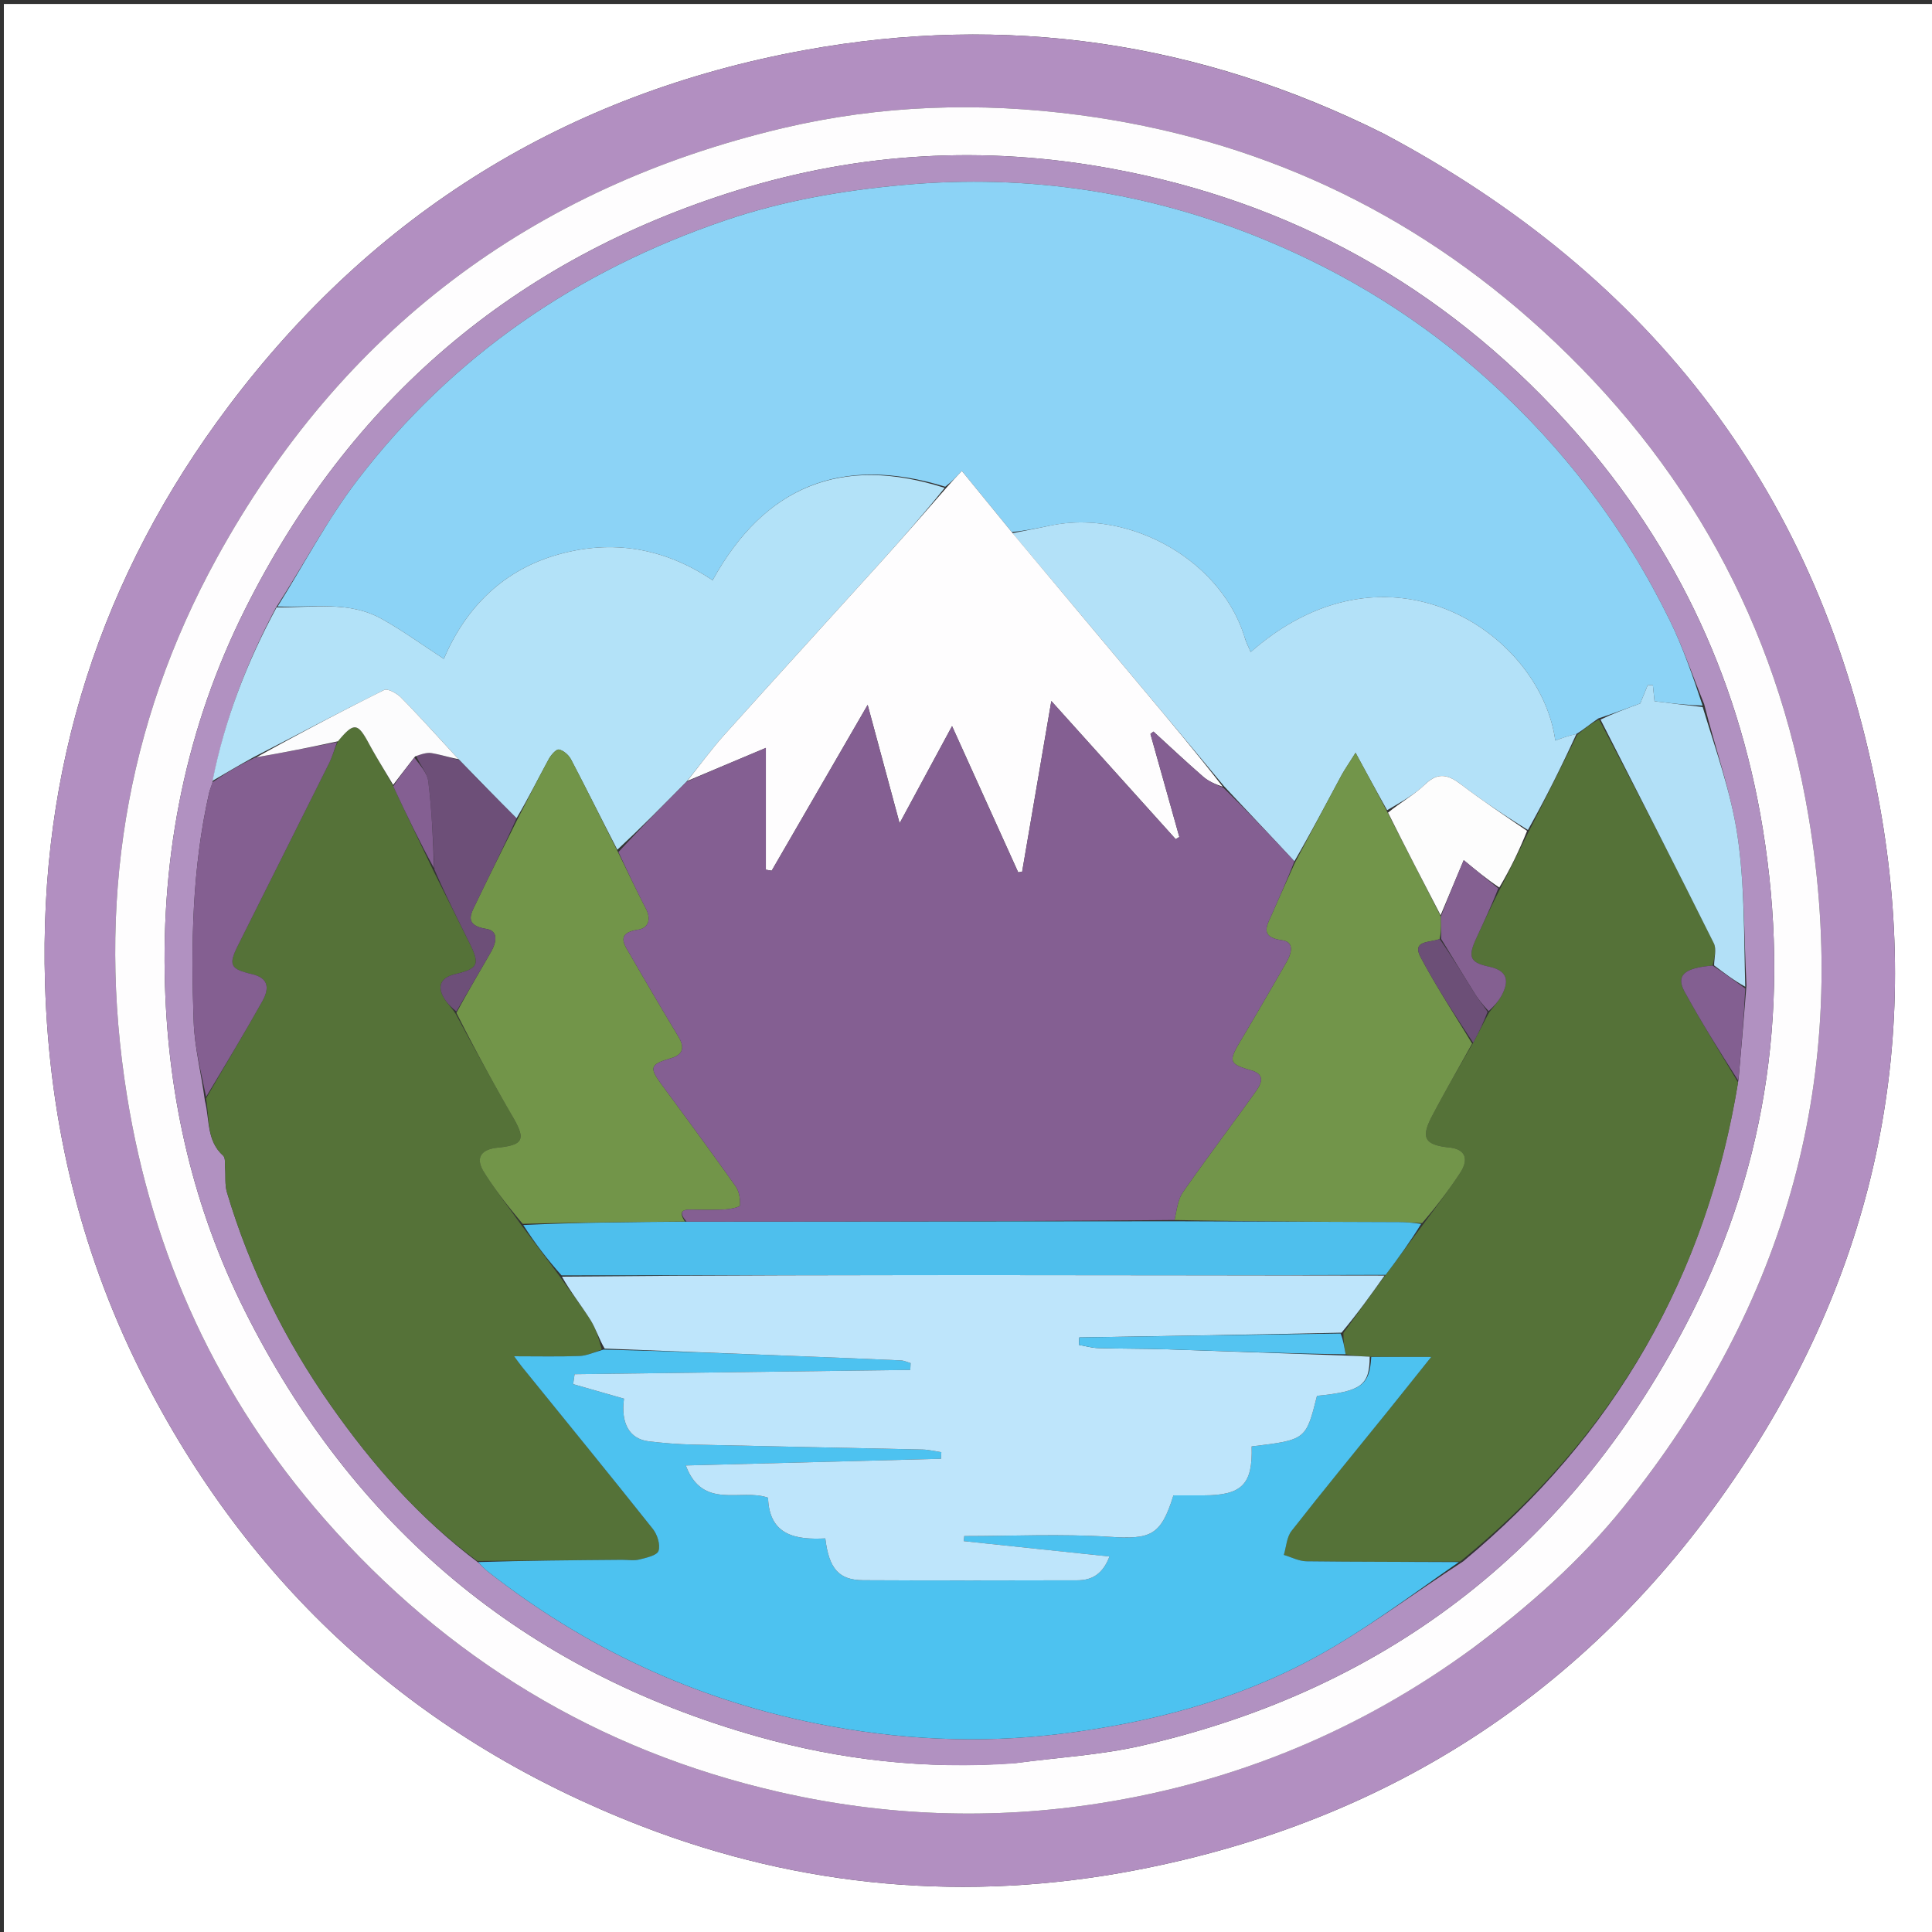
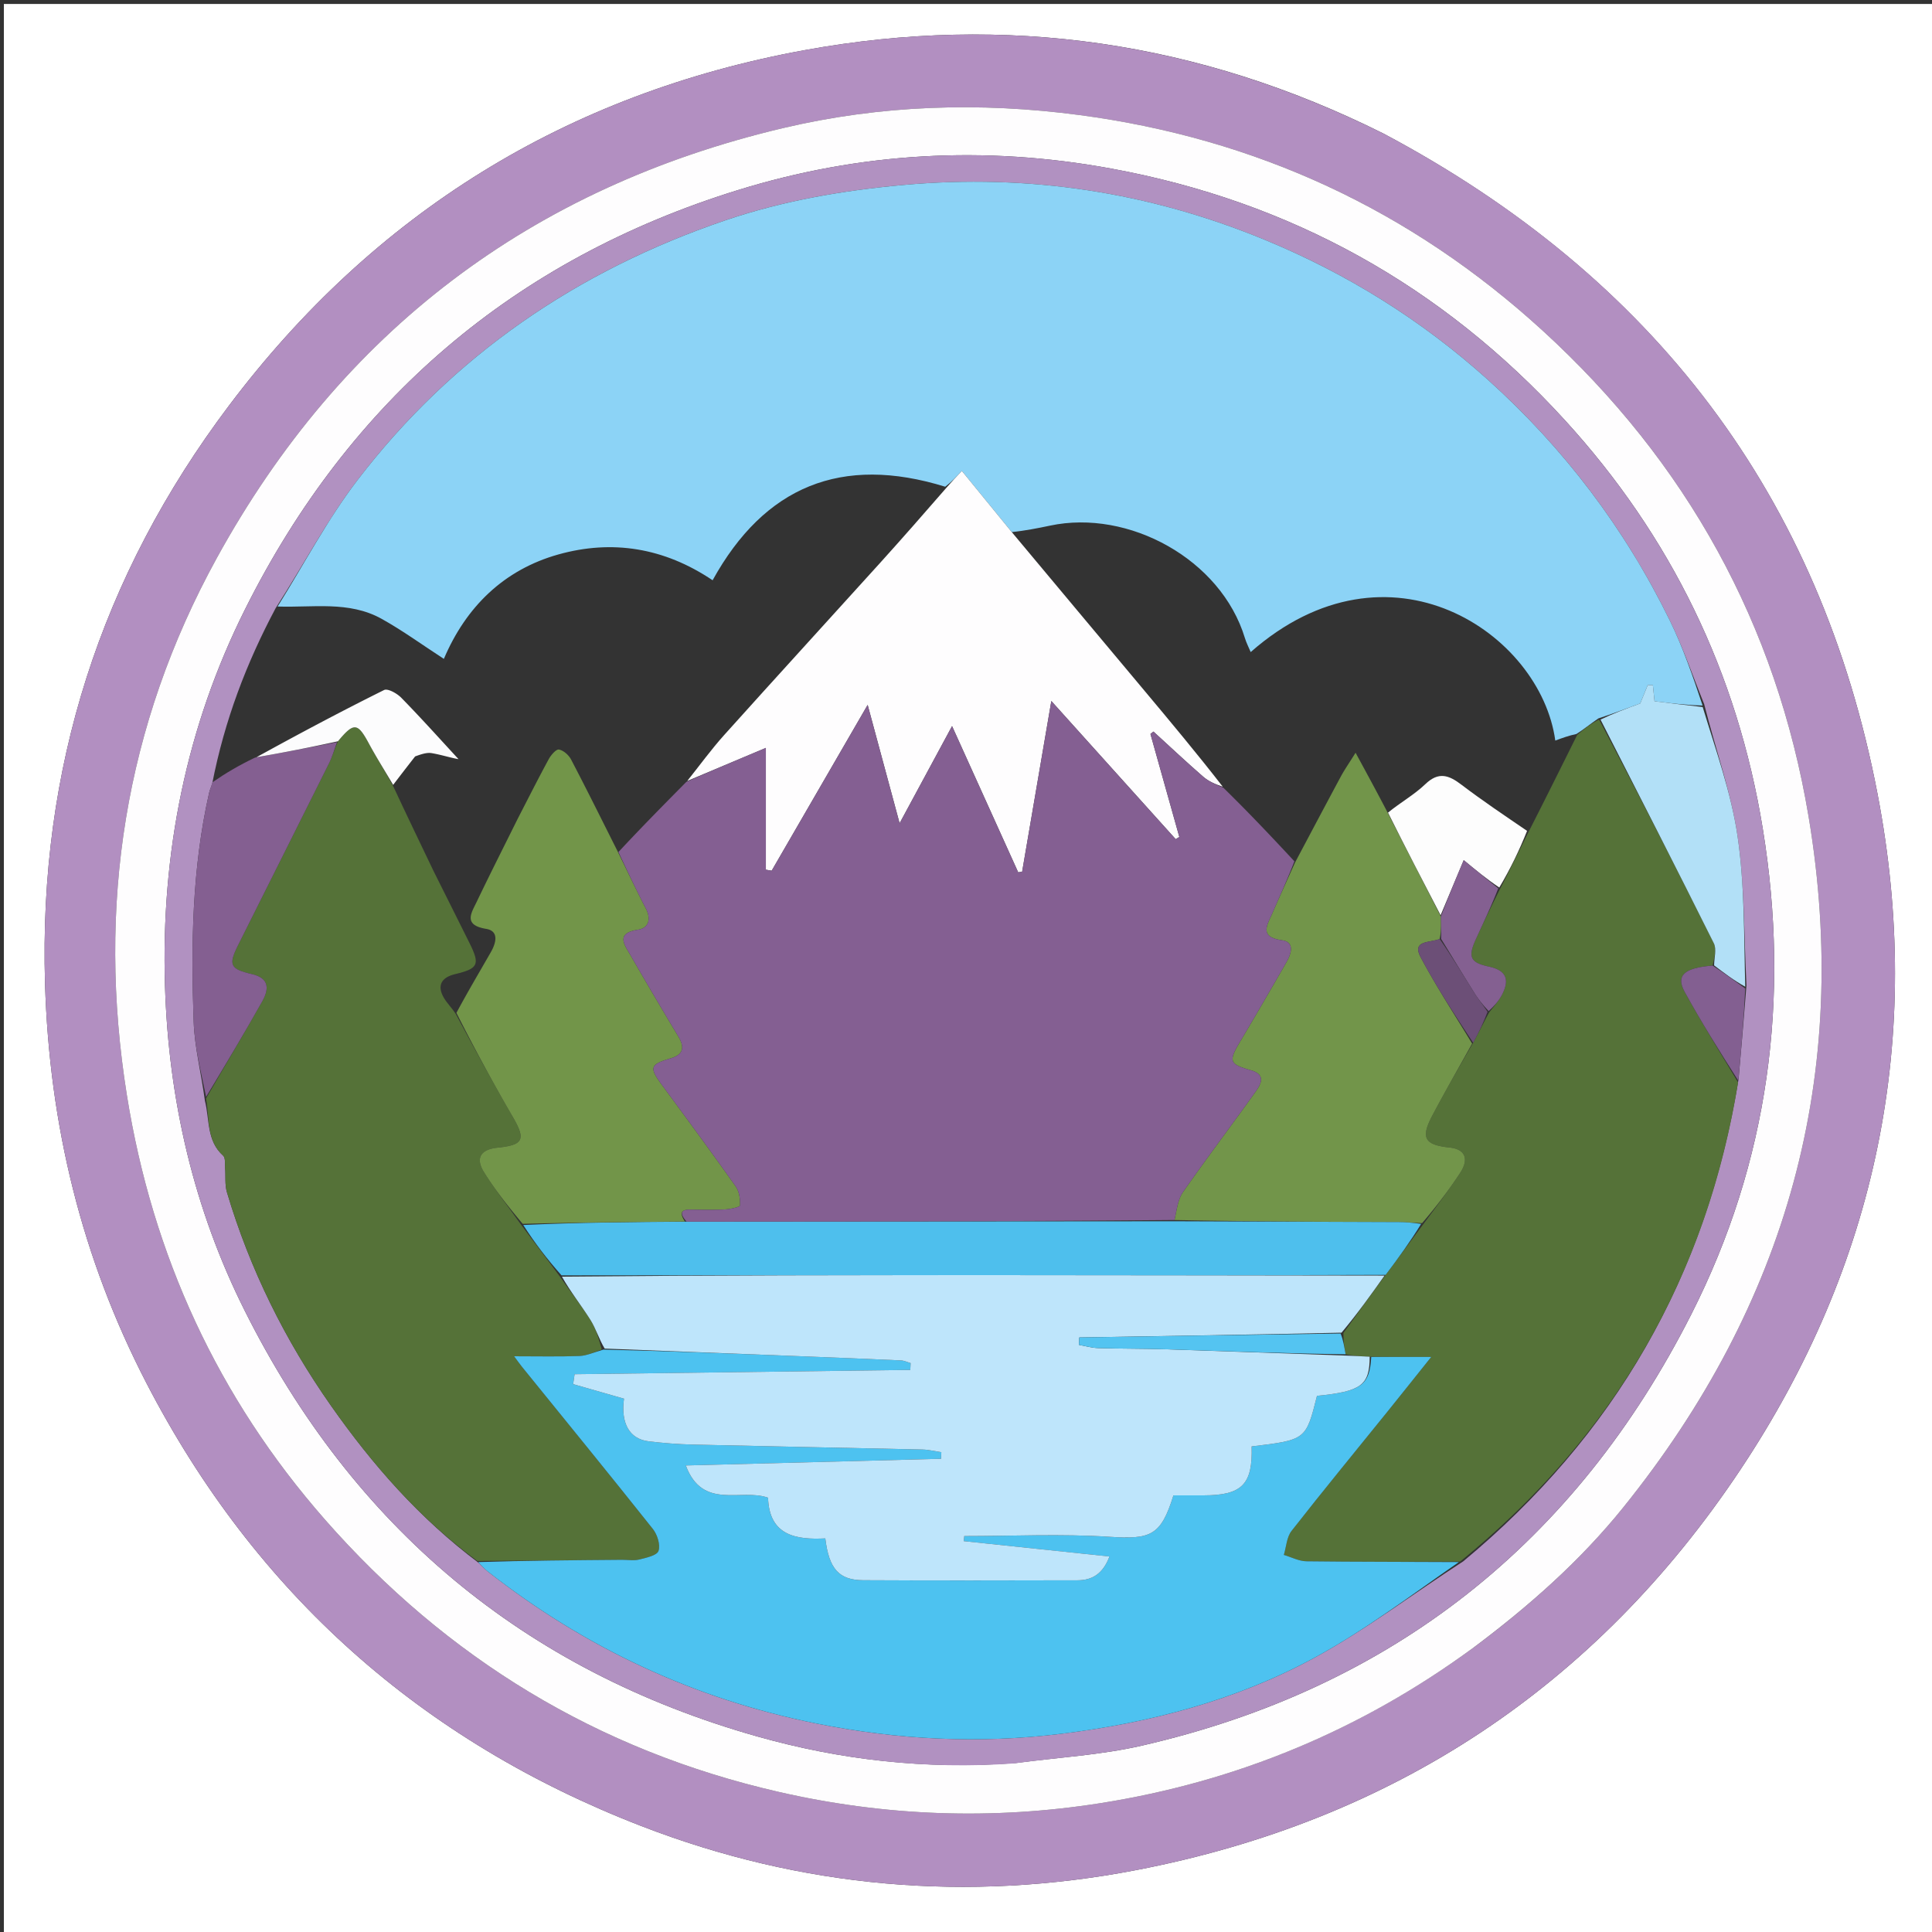
<svg xmlns="http://www.w3.org/2000/svg" data-bbox="1 1.021 499.916 499.833" viewBox="0 0 500 500" data-type="ugc">
  <rect x="0" y="0" width="500" height="500" fill="#333333" stroke="none" />
  <g>
    <path d="M1 173V1.021h499.916v499.833H1zM357.982 34.533c-47.563-23.748-97.541-31.1-149.834-21.54C146.611 24.24 96.782 55.183 59.284 104.94c-33.2 44.054-49.304 93.937-47.632 149.592 1.1 36.628 9.491 71.045 26.28 103.474 28.165 54.399 71.194 92.59 128.074 114.583 41.356 15.99 84.363 19.797 128.042 11.389 66.41-12.785 118.937-47.465 156.325-103.57 35.416-53.147 47.592-112.032 35.54-174.908-14.79-77.156-57.955-133.806-127.93-170.967" fill="#FFFFFF" />
    <path d="M358.312 34.706c69.646 36.988 112.811 93.638 127.6 170.794 12.053 62.876-.123 121.761-35.539 174.908-37.388 56.105-89.914 90.785-156.325 103.57-43.679 8.408-86.686 4.6-128.042-11.39-56.88-21.991-99.909-60.183-128.073-114.582-16.79-32.43-25.181-66.846-26.281-103.474C9.98 198.877 26.084 148.994 59.284 104.94c37.498-49.756 87.327-80.699 148.864-91.948 52.293-9.559 102.271-2.207 150.164 21.714m23.345 391.47c14.179-10.618 27.396-22.333 38.51-36.14 42.243-52.477 59.073-111.95 47.895-178.7-8.347-49.844-31.613-91.775-68.898-125.836-34.044-31.1-73.988-49.637-119.75-55.72-25.835-3.434-51.513-2.607-76.81 3.379C137.439 48.577 88.326 85.804 56.128 144.386 32.27 187.79 25.005 234.463 32.84 283.456c6.636 41.487 23.594 78.272 51.225 109.773 31.52 35.932 70.595 59.774 117.445 70.508 27.597 6.323 55.411 7.312 83.261 2.923 35.247-5.555 67.45-18.899 96.885-40.484" fill="#B28FC1" />
    <path d="M381.364 426.384c-29.142 21.377-61.345 34.72-96.592 40.276-27.85 4.39-55.664 3.4-83.26-2.923-46.851-10.734-85.927-34.576-117.446-70.508-27.631-31.501-44.59-68.286-51.225-109.774-7.836-48.992-.57-95.664 23.287-139.07 32.198-58.581 81.31-95.808 146.476-111.226 25.297-5.986 50.975-6.813 76.81-3.38 45.762 6.084 85.706 24.62 119.75 55.72 37.285 34.062 60.55 75.993 68.898 125.838 11.178 66.749-5.652 126.222-47.895 178.699-11.114 13.807-24.331 25.522-38.803 36.348M262.888 456.27c10.85-1.447 21.896-2.046 32.52-4.479 64.865-14.849 112.33-52.54 142.284-111.622 20.059-39.564 25.652-81.749 18.522-125.648-6.566-40.426-23.79-75.768-51.25-105.814-31.733-34.723-70.94-56.566-117.457-65.097-32.708-5.998-64.936-4.205-96.578 5.596C133.046 67.135 90.478 103.614 63.436 157.65c-15.267 30.51-21.797 63.167-20.738 97.475.915 29.613 7.46 57.776 20.639 84.084 28.016 55.927 72.132 93.052 132.538 110.154 21.572 6.108 43.65 8.65 67.013 6.907" fill="#FEFDFE" />
    <path d="M262.435 456.373c-22.91 1.64-44.988-.902-66.56-7.01C135.47 432.261 91.353 395.136 63.337 339.21c-13.179-26.308-19.724-54.471-20.639-84.084-1.06-34.308 5.47-66.966 20.738-97.475 27.042-54.036 69.61-90.515 127.493-108.444 31.642-9.801 63.87-11.594 96.578-5.596 46.517 8.531 85.724 30.374 117.457 65.097 27.46 30.046 44.684 65.388 51.25 105.814 7.13 43.9 1.537 86.084-18.522 125.648-29.954 59.082-77.419 96.773-142.283 111.622-10.625 2.433-21.67 3.032-32.974 4.582m189.552-201.375c-.678-12.874-.444-25.881-2.307-38.581-1.662-11.323-5.643-22.305-8.645-34.203-2.937-7.22-5.467-14.639-8.884-21.624-11.66-23.838-27.37-44.588-47.188-62.401-17.17-15.432-36.418-27.381-57.592-36.111-29.944-12.346-61.153-17.141-93.552-14.209-15.774 1.428-31.27 4.104-46.218 9.193-38.247 13.023-70.43 34.999-95.067 67.167-7.818 10.207-13.847 21.785-21.203 33.173-7.52 14.134-13.2 28.94-16.422 45.455-.268.785-.613 1.553-.795 2.357-4.426 19.568-4.716 39.448-3.984 59.339.24 6.532 1.923 13.012 2.902 20.333 1.235 4.834.387 10.33 4.727 14.207.623.557.415 2.096.503 3.187.17 2.097-.115 4.316.47 6.281 5.93 19.925 15.057 38.352 26.987 55.32 10.652 15.152 22.76 29.033 38.255 40.667.719.693 1.383 1.454 2.163 2.068 25.26 19.857 53.583 33.076 85.117 39.42 21.017 4.228 42.21 5.289 63.432 2.661 22.883-2.833 45.168-8.625 65.481-19.672 13.196-7.175 25.283-16.39 38.517-24.95 39.119-32.47 62.978-73.697 71.263-124.834.679-7.772 1.358-15.543 2.04-24.243" fill="#B191C1" />
    <path d="M71.84 156.964c6.847-10.95 12.876-22.528 20.694-32.735 24.637-32.168 56.82-54.144 95.067-67.167 14.947-5.09 30.444-7.765 46.218-9.193 32.399-2.932 63.608 1.863 93.552 14.209 21.174 8.73 40.422 20.68 57.592 36.11 19.819 17.814 35.527 38.564 47.188 62.402 3.417 6.985 5.947 14.404 8.48 22.004-4.467-.124-8.528-.629-12.443-1.115l-.42-4.14-1.323-.069-1.955 4.78c-3.739 1.389-7.1 2.638-10.835 3.877-2.073 1.412-3.773 2.834-5.677 4.026-1.94.408-3.676 1.044-5.472 1.703-3.78-27.707-43.036-54.37-78.829-22.9-.527-1.26-1.127-2.407-1.496-3.624-6.194-20.437-30.15-33.423-50.45-29.097-3.223.687-6.461 1.303-9.88 1.675-4.35-5.36-8.513-10.444-12.923-15.83-1.486 1.565-2.705 2.848-4.305 4.084-26.829-8.304-46.772-.109-60.202 24.205-12.583-8.466-26.036-10.558-39.876-6.69-14.144 3.954-23.957 13.583-29.674 27.036-5.572-3.617-10.663-7.336-16.131-10.376-8.44-4.692-17.839-2.85-26.9-3.175" fill="#8CD3F6" />
    <path d="M408.181 190.183c1.7-1.422 3.401-2.844 5.657-3.963a2662 2662 0 0 1 29.704 57.906c.765 1.535.078 3.792-.32 5.77-7.393.586-9.565 2.552-7.242 6.785 4.365 7.951 9.191 15.649 13.826 23.452-8.144 50.245-32.003 91.472-71.92 124-13.79.039-26.783.091-39.774-.075-1.957-.025-3.902-1.072-5.852-1.646.632-2.089.729-4.596 1.983-6.199 8.1-10.358 16.462-20.513 24.721-30.747 3.684-4.564 7.33-9.158 11.436-14.292-5.904 0-10.712 0-15.92-.059-2.292-.134-4.183-.21-6.234-.626-.375-2-.59-3.66-.56-5.532 3.709-5.089 7.174-9.965 10.91-15.02 3.358-4.436 6.444-8.694 9.787-13.156 3.34-4.522 6.556-8.754 9.47-13.185 2.435-3.703 1.294-6.197-2.696-6.617-6.496-.683-7.542-2.48-4.465-8.293 3.315-6.262 6.852-12.406 10.564-18.817 1.468-2.705 2.664-5.194 4.152-7.87 1.325-1.666 2.544-3.049 3.355-4.64 2.04-4.007.909-6.262-3.403-7.192-4.833-1.042-5.53-2.452-3.398-7.116a356 356 0 0 1 6.348-13.191c2.603-5.05 4.931-9.89 7.484-14.964 4.278-8.396 8.333-16.555 12.387-24.713" fill="#557238" />
    <path d="M123.517 403.98c-15.039-11.066-27.146-24.947-37.798-40.098-11.93-16.97-21.057-35.396-26.987-55.321-.585-1.965-.3-4.184-.47-6.28-.088-1.092.12-2.631-.503-3.188-4.34-3.878-3.492-9.373-4.438-14.822 5.053-8.77 9.915-16.87 14.54-25.102 2.21-3.933 1.184-6.175-2.703-7.083-5.547-1.294-6.102-2.338-3.617-7.319 7.85-15.732 15.76-31.434 23.593-47.175.874-1.756 1.406-3.683 2.33-5.752 4.107-4.953 5.094-4.812 7.952.482 1.982 3.673 4.21 7.212 6.361 11.18 3.442 7.403 6.851 14.44 10.37 21.808 3.233 6.54 6.397 12.729 9.468 18.963 2.668 5.412 2.085 6.415-3.847 7.834-3.411.816-4.835 2.87-2.854 6.197.822 1.38 2.026 2.532 3.068 4.153 4.909 9.123 9.703 17.942 14.74 26.619 3.381 5.825 2.782 7.246-3.985 7.943-4.288.442-5.756 2.655-3.514 6.277 2.934 4.74 6.444 9.123 9.856 13.967 3.357 4.484 6.563 8.662 9.866 13.17 2.705 3.92 5.493 7.397 7.854 11.143 1.422 2.257 2.178 4.932 2.935 7.676-2.126.754-3.94 1.614-5.781 1.68-5.376.193-10.763.069-16.905.069 1.082 1.45 1.537 2.106 2.04 2.726 11.314 13.968 22.688 27.888 33.87 41.962 1.16 1.459 1.991 4.092 1.464 5.678-.395 1.187-3.168 1.782-4.983 2.233-1.412.35-2.98.064-4.48.076z" fill="#557238" />
    <path d="M123.746 404.264c12.252-.386 24.733-.489 37.214-.588 1.499-.012 3.067.275 4.479-.076 1.815-.451 4.588-1.046 4.983-2.233.527-1.586-.304-4.22-1.464-5.678-11.182-14.074-22.556-27.994-33.87-41.962-.503-.62-.958-1.277-2.04-2.726 6.142 0 11.529.124 16.905-.069 1.842-.066 3.655-.926 6.235-1.663 18.025.436 35.296 1.105 52.567 1.785 8.137.32 16.273.645 24.407 1.022.843.04 1.67.453 2.503.692l-.084 1.767-86.877 1.108-.374 2.567 13.158 3.765c-.848 6.329 1.36 10.439 6.407 11.04 3.787.451 7.607.753 11.418.843 19.794.466 39.59.828 59.383 1.277 1.644.037 3.279.45 4.918.687l-.07 1.712-66.058 1.727c4.361 11.677 14.347 5.83 21.285 8.35.302 9.843 7.31 10.905 14.818 10.531.952 7.887 3.534 10.785 9.806 10.82 18.486.1 36.972.057 55.459.019 3.796-.008 6.577-1.67 8.28-6.162l-37.712-3.973.13-1.313c12.53 0 25.1-.618 37.579.189 10.668.69 13.322-.25 16.551-10.722h7.788c9.97-.005 12.761-2.845 12.451-12.668 14.054-1.691 14.054-1.691 16.913-13.085 11.46-1.159 13.618-2.706 14.047-10.073H370.4c-4.106 5.134-7.752 9.728-11.436 14.292-8.26 10.234-16.62 20.389-24.721 30.747-1.254 1.603-1.351 4.11-1.983 6.199 1.95.574 3.895 1.62 5.852 1.646 12.991.166 25.985.114 39.45.205-12.112 8.373-24.2 17.587-37.395 24.762-20.313 11.047-42.598 16.84-65.48 19.672-21.224 2.628-42.416 1.567-63.433-2.661-31.534-6.344-59.857-19.563-85.117-39.42-.78-.614-1.444-1.375-2.391-2.352" fill="#4DC2F0" />
-     <path d="M71.585 157.183c9.316.107 18.714-1.736 27.155 2.956 5.468 3.04 10.56 6.76 16.131 10.376 5.717-13.453 15.53-23.082 29.674-27.036 13.84-3.868 27.293-1.776 39.876 6.69 13.43-24.314 33.373-32.51 60.06-23.905-5.378 6.672-10.949 13.038-16.62 19.312-13.463 14.891-27.02 29.697-40.43 44.633-3.397 3.782-6.392 7.925-9.792 12.13-6.023 6.093-11.825 11.959-17.874 17.576-4.135-7.963-7.964-15.707-11.972-23.357-.602-1.148-1.952-2.352-3.137-2.576-.715-.136-2.062 1.415-2.637 2.473-2.774 5.105-5.382 10.3-8.34 15.313-5.135-5.122-9.979-10.094-15.018-15.3-5.052-5.479-9.828-10.801-14.827-15.904-1.093-1.115-3.487-2.456-4.434-1.985-11.25 5.588-22.34 11.499-33.821 17.41-3.76 2.087-7.17 4.09-10.581 6.092 3.133-15.738 8.812-30.545 16.587-44.898" fill="#B3E2F8" />
    <path d="M54.954 202.47c3.454-2.391 6.865-4.394 11.057-6.41 7.594-1.342 14.407-2.67 21.22-3.998-.691 1.847-1.223 3.774-2.097 5.53-7.833 15.74-15.743 31.443-23.593 47.175-2.485 4.981-1.93 6.025 3.617 7.32 3.887.907 4.913 3.149 2.703 7.082-4.625 8.233-9.487 16.332-14.518 24.693-1.29-6.297-2.972-12.777-3.213-19.31-.732-19.89-.442-39.77 3.984-59.338.182-.804.527-1.572.84-2.745" fill="#845F91" />
    <path d="M443.607 249.84c.013-1.922.7-4.18-.065-5.714-9.594-19.262-19.398-38.42-29.331-57.897 3.179-1.541 6.54-2.79 10.279-4.179l1.955-4.78 1.324.068.419 4.14c3.915.487 7.976.992 12.465 1.499 3.384 11.135 7.365 22.117 9.027 33.44 1.863 12.7 1.629 25.707 1.988 38.947-2.9-1.597-5.48-3.56-8.06-5.524" fill="#B2E0F7" />
    <path d="M443.221 249.896c2.967 1.907 5.547 3.87 8.445 5.932-.361 7.87-1.04 15.641-1.79 23.859-4.705-7.357-9.531-15.055-13.896-23.006-2.323-4.233-.15-6.2 7.241-6.785" fill="#835F91" />
-     <path d="M407.978 189.953c-3.851 8.388-7.906 16.547-12.552 24.84-6.136-3.792-11.784-7.585-17.189-11.696-3.262-2.481-5.904-3.489-9.38-.144-2.833 2.726-6.395 4.694-9.868 6.73-2.698-4.802-5.162-9.338-8.17-14.875-1.774 2.845-2.882 4.425-3.79 6.112-3.99 7.417-7.923 14.864-12.043 21.982-6.115-6.588-12.063-12.858-18.18-19.409a6156 6156 0 0 0-20.738-24.88c-11.34-13.545-22.686-27.085-34.029-40.627 3.231-.648 6.469-1.264 9.691-1.95 20.302-4.327 44.257 8.659 50.45 29.096.37 1.217.97 2.364 1.497 3.625 35.793-31.471 75.05-4.808 78.829 22.9 1.796-.66 3.533-1.296 5.472-1.704" fill="#B3E1F8" />
    <path d="M261.85 137.71c11.532 13.818 22.878 27.358 34.218 40.903 6.862 8.196 13.714 16.4 20.38 24.982-1.825-.596-3.645-1.359-5.061-2.588-4.375-3.798-8.595-7.773-12.875-11.679l-.781.615 7.48 26.659q-.473.285-.945.572l-32.181-35.753-7.557 44.171-1.018.164-17.117-37.842-13.575 25.146-8.268-30.637-24.841 42.909-1.503-.252v-31.528l-20.346 8.56c3.18-3.978 6.174-8.12 9.57-11.903 13.412-14.936 26.968-29.742 40.43-44.633 5.672-6.274 11.243-12.64 17.002-19.265 1.361-1.583 2.58-2.866 4.066-4.43 4.41 5.385 8.572 10.47 12.923 15.83" fill="#FEFDFE" />
    <path d="M354.48 351.115c-.028 7.426-2.185 8.973-13.646 10.132-2.859 11.394-2.859 11.394-16.913 13.085.31 9.823-2.48 12.663-12.451 12.668h-7.788c-3.23 10.471-5.883 11.412-16.551 10.722-12.478-.807-25.049-.189-37.579-.189l-.13 1.313 37.712 3.973c-1.703 4.492-4.484 6.154-8.28 6.162-18.487.038-36.973.08-55.46-.02-6.271-.034-8.853-2.932-9.805-10.819-7.509.374-14.516-.688-14.818-10.53-6.938-2.521-16.924 3.326-21.285-8.351l66.058-1.727.07-1.712c-1.639-.238-3.274-.65-4.918-.687-19.794-.449-39.59-.811-59.383-1.277-3.811-.09-7.631-.392-11.418-.843-5.047-.601-7.255-4.711-6.407-11.04l-13.158-3.765.374-2.567 86.877-1.108.084-1.767c-.834-.24-1.66-.653-2.503-.692-8.134-.377-16.27-.701-24.407-1.022-17.271-.68-34.542-1.35-52.268-2.04-1.51-2.506-2.266-5.181-3.688-7.438-2.36-3.746-5.15-7.223-7.376-11.182 38.795-.378 77.209-.405 115.623-.39 32.426.012 64.852.073 97.279.112-3.465 4.876-6.93 9.752-11.142 14.782-23.121.513-45.496.873-67.87 1.233l-.088 1.925c1.66.288 3.315.777 4.983.829 5.815.18 11.639.122 17.454.31 15.583.502 31.163 1.084 46.744 1.634 1.891.076 3.782.152 6.074.286" fill="#BEE5FB" />
    <path d="M335.153 223.22c3.953-7.436 7.886-14.883 11.876-22.3.908-1.687 2.016-3.267 3.79-6.112 3.008 5.537 5.472 10.073 8.166 15.23 4.768 9.357 9.306 18.093 13.912 27.185.07 2.16.072 3.96-.314 5.782-2.53 1.028-7.278.28-4.916 4.727 4.062 7.65 8.84 14.922 13.317 22.352-3.44 6.196-6.977 12.34-10.292 18.602-3.077 5.812-2.03 7.61 4.465 8.293 3.99.42 5.131 2.914 2.696 6.617-2.914 4.43-6.13 8.663-9.816 12.949-2.423-.116-4.243-.265-6.064-.273-19.285-.082-38.57-.142-58.017-.532.6-2.643.866-5.307 2.203-7.226 6.073-8.715 12.502-17.181 18.674-25.83 1.446-2.026 2.964-4.535-1.102-5.702-5.606-1.608-5.833-2.289-2.826-7.355a1494 1494 0 0 0 12.053-20.665c1.216-2.126 2.17-5.155-1.125-5.613-6.077-.844-3.88-3.94-2.558-6.987 1.909-4.402 3.914-8.763 5.878-13.142" fill="#72954A" />
    <path d="M304.117 316.064c19.285.066 38.57.126 57.856.208 1.821.008 3.641.157 5.808.477-2.74 4.494-5.827 8.752-9.185 13.188-32.698.14-65.124.08-97.55.067-38.414-.015-76.828.012-115.72.06-3.684-4.139-6.89-8.317-9.903-13.031 14.069-.659 27.945-.78 42.265-.873 42.44-.013 84.434-.055 126.429-.096" fill="#4EBFED" />
    <path d="M372.829 236.866c-4.538-8.735-9.076-17.47-13.61-26.56 3.243-2.659 6.805-4.627 9.638-7.353 3.476-3.345 6.118-2.337 9.38.144 5.405 4.11 11.053 7.904 16.965 11.933-1.96 4.94-4.289 9.78-7.187 14.662-3.317-2.226-6.064-4.496-9.206-7.092z" fill="#FDFDFD" />
    <path d="M372.897 237.223c1.836-4.9 3.74-9.441 5.912-14.623 3.142 2.596 5.89 4.866 8.931 7.305-1.732 4.492-3.792 8.802-5.778 13.146-2.133 4.664-1.435 6.074 3.398 7.116 4.312.93 5.444 3.185 3.403 7.191-.81 1.592-2.03 2.975-3.501 4.307-1.493-1.601-2.635-3.002-3.587-4.522-2.94-4.695-5.809-9.435-8.705-14.158a171 171 0 0 0-.073-5.762" fill="#846091" />
    <path d="M348.246 350.489c-15.42-.21-31.001-.792-46.584-1.294-5.815-.188-11.639-.13-17.454-.31-1.668-.052-3.323-.54-4.983-.829l.088-1.925c22.374-.36 44.749-.72 67.626-1.02.718 1.719.932 3.378 1.307 5.378" fill="#54C4F1" />
    <path d="M372.583 243.005c3.283 4.703 6.151 9.443 9.092 14.138.952 1.52 2.094 2.92 3.295 4.709-1.05 2.823-2.246 5.312-3.714 8.017-4.75-7.215-9.527-14.486-13.59-22.137-2.36-4.447 2.386-3.699 4.917-4.727" fill="#6C4F77" />
    <path d="M177.244 316.131c-13.876.122-27.752.243-41.972.595-3.605-4.307-7.115-8.69-10.049-13.43-2.242-3.622-.774-5.835 3.514-6.277 6.767-.697 7.366-2.118 3.985-7.943a519 519 0 0 1-14.6-26.945c3.06-5.698 6.028-10.683 8.909-15.718 1.333-2.331 2.2-5.453-1.214-6.02-6.027-1-3.835-4.104-2.424-7.051 3.44-7.183 7.04-14.288 10.577-21.425 2.667-5.162 5.275-10.357 8.049-15.462.575-1.058 1.922-2.609 2.637-2.473 1.185.224 2.535 1.428 3.137 2.576 4.008 7.65 7.837 15.394 12.014 23.702 2.635 5.366 4.907 10.177 7.355 14.896 1.413 2.724.69 5.023-2.023 5.444-5.876.91-3.563 3.844-1.99 6.578a1229 1229 0 0 0 12.385 21.032c1.67 2.773 1.389 4.684-1.896 5.662-5.472 1.63-5.683 2.365-2.266 7.004 6.396 8.683 12.797 17.363 19.023 26.167.924 1.306 1.196 3.29 1.124 4.931-.017.414-2.515.952-3.895 1.025-2.986.159-5.987.085-8.981.047-2.896-.037-2.482 1.355-1.399 3.085" fill="#729549" />
-     <path d="M133.678 211.768c-3.244 7.286-6.845 14.391-10.285 21.574-1.411 2.947-3.603 6.052 2.424 7.052 3.414.566 2.547 3.688 1.214 6.019-2.88 5.035-5.85 10.02-8.92 15.352-1.17-.93-2.375-2.081-3.197-3.461-1.98-3.327-.557-5.38 2.854-6.197 5.932-1.419 6.515-2.422 3.847-7.834-3.071-6.234-6.235-12.422-9.183-19.251-.367-8.016-.683-15.44-1.587-22.79-.272-2.212-2.18-4.223-3.159-6.645 1.476-.458 2.822-.883 4.06-.673 2.402.408 4.744 1.172 7.11 1.788 4.844 4.972 9.688 9.944 14.822 15.066" fill="#6D4F78" />
    <path d="M118.66 196.467c-2.17-.381-4.512-1.145-6.915-1.553-1.237-.21-2.583.215-4.312.847a710 710 0 0 0-5.688 7.372c-2.118-3.599-4.347-7.138-6.33-10.81-2.857-5.295-3.844-5.436-7.95-.483a475 475 0 0 1-21.105 4.135c10.7-5.897 21.79-11.808 33.04-17.396.947-.47 3.34.87 4.434 1.985 5 5.103 9.775 10.425 14.827 15.903" fill="#FCFCFD" />
-     <path d="M101.777 203.501c1.72-2.66 3.472-4.953 5.477-7.42 1.411 1.928 3.319 3.94 3.59 6.15.905 7.352 1.221 14.775 1.478 22.458-3.694-6.748-7.103-13.784-10.545-21.188" fill="#845F92" />
    <path d="M177.688 316.16c-1.527-1.759-1.941-3.151.955-3.114 2.994.038 5.995.112 8.981-.047 1.38-.073 3.878-.611 3.895-1.025.072-1.642-.2-3.625-1.124-4.931-6.226-8.804-12.627-17.484-19.023-26.167-3.417-4.64-3.206-5.375 2.266-7.004 3.285-.978 3.566-2.889 1.896-5.662q-6.297-10.454-12.385-21.032c-1.573-2.734-3.886-5.667 1.99-6.578 2.713-.42 3.436-2.72 2.023-5.444-2.448-4.72-4.72-9.53-7.108-14.647 5.76-6.211 11.562-12.077 17.585-18.17 6.62-2.92 13.02-5.613 20.567-8.787v31.528l1.503.252 24.841-42.909 8.268 30.637 13.575-25.146 17.117 37.842 1.018-.164 7.557-44.17 32.18 35.752.945-.572-7.479-26.659.78-.615c4.28 3.906 8.501 7.881 12.876 11.679 1.416 1.229 3.236 1.992 5.23 2.868 6.306 6.169 12.254 12.439 18.369 19.027-1.797 4.697-3.802 9.058-5.711 13.46-1.322 3.047-3.52 6.143 2.558 6.987 3.295.458 2.341 3.487 1.125 5.613a1494 1494 0 0 1-12.053 20.665c-3.007 5.066-2.78 5.747 2.826 7.355 4.066 1.167 2.548 3.676 1.102 5.703-6.172 8.648-12.6 17.114-18.674 25.83-1.337 1.918-1.604 4.582-2.203 7.225-41.834.365-83.829.407-126.268.42m127.825-97.822s-.008.072 0 0" fill="#845F92" />
    <path d="M305.51 218.374c-.005.036.003-.036 0 0" fill="#FEFDFE" />
  </g>
</svg>